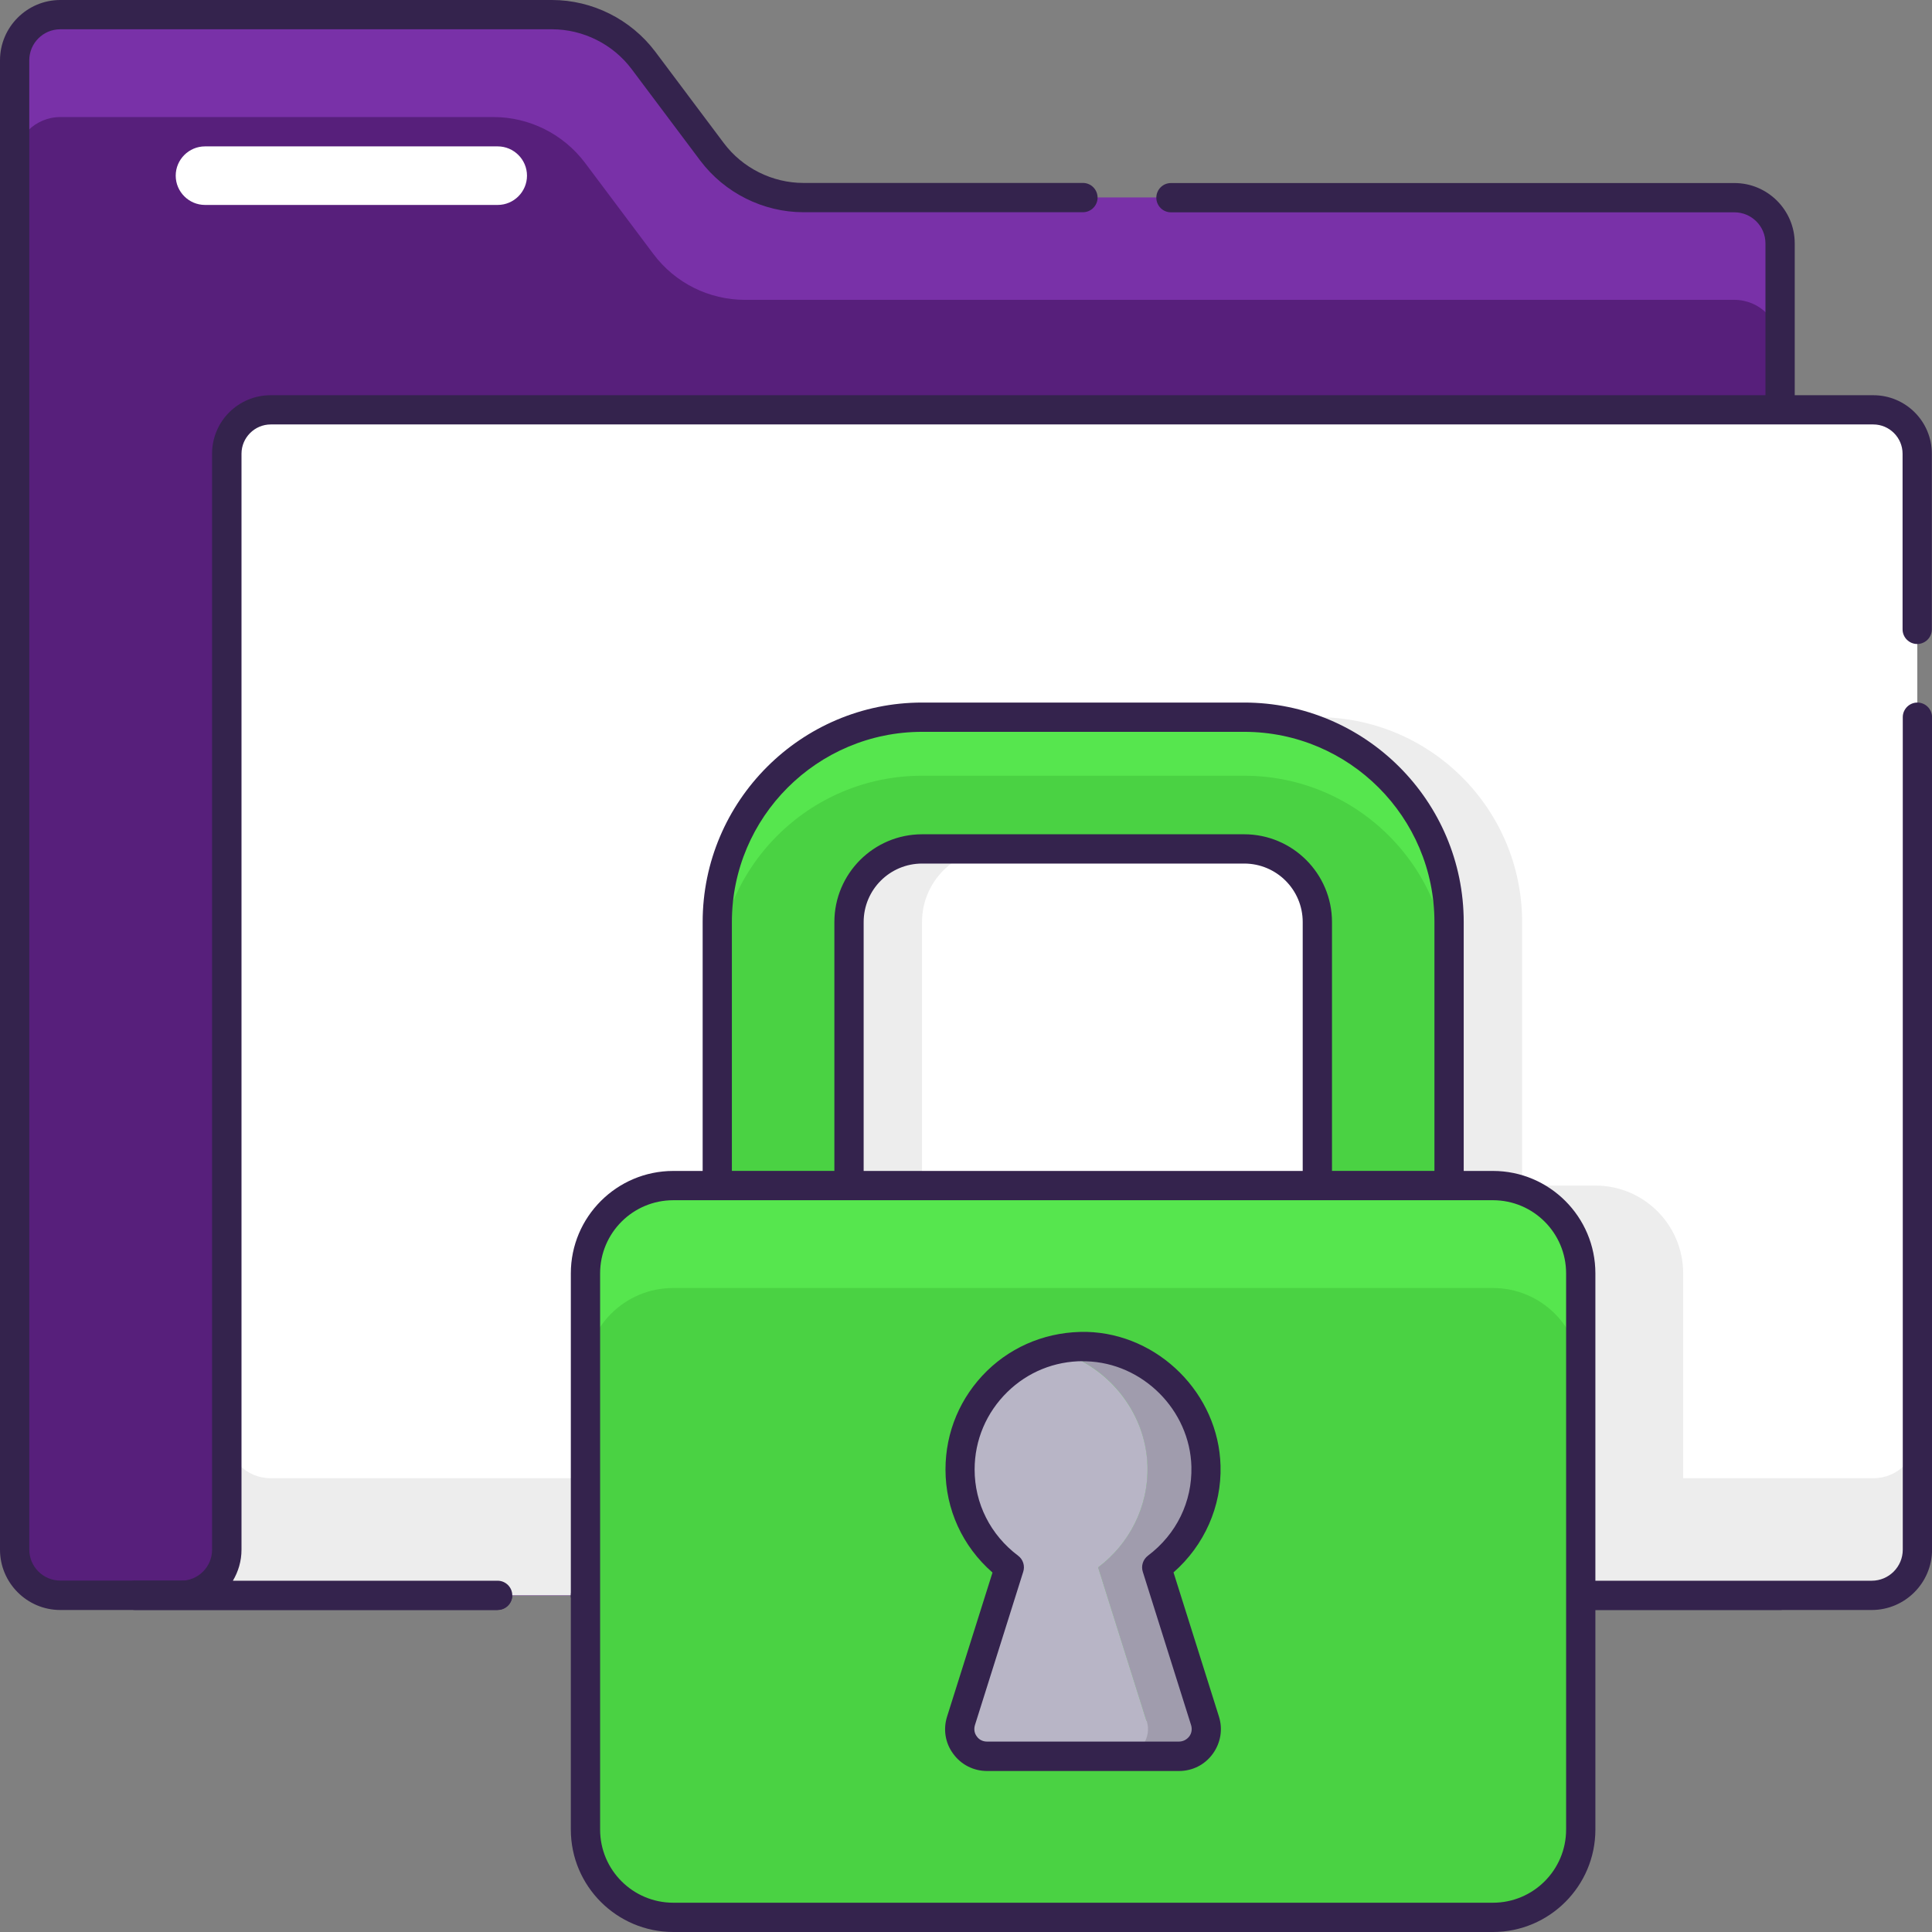
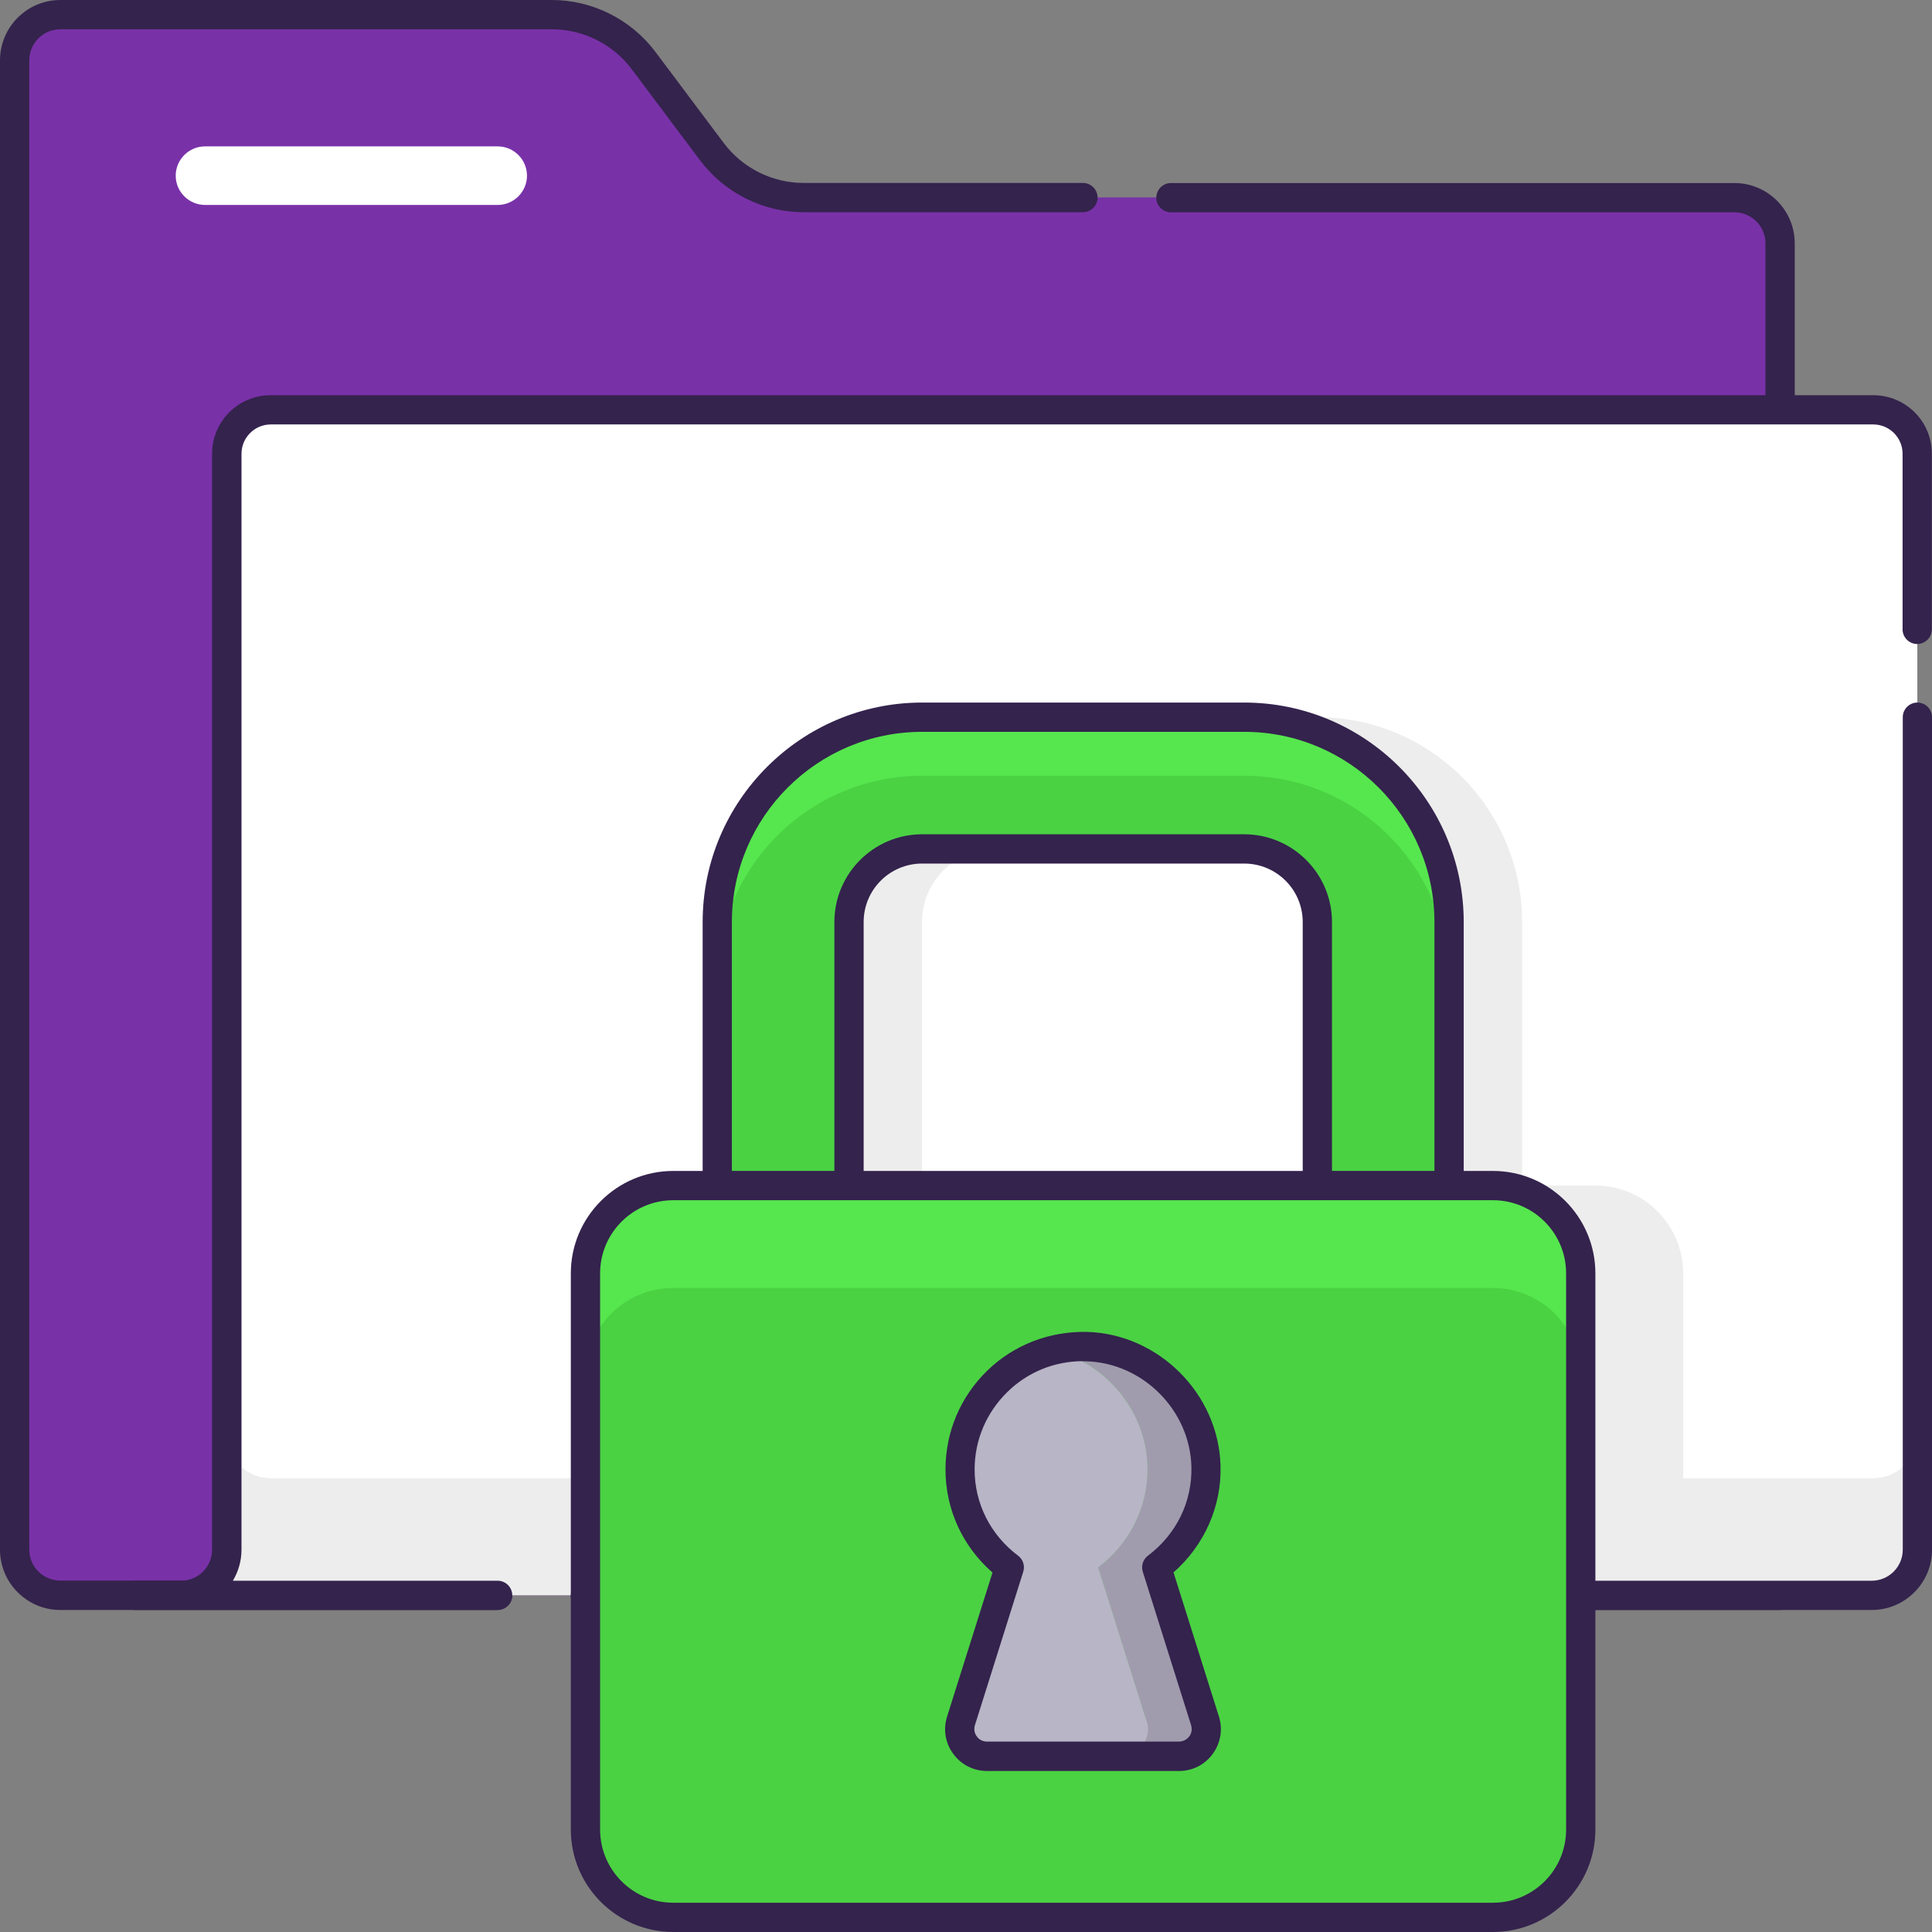
<svg xmlns="http://www.w3.org/2000/svg" width="39" height="39" viewBox="0 0 39 39" fill="none">
  <rect x="0" y="0" width="39" height="39" fill="#808080" stroke="none" />
  <path d="M35.934 32.204H1.219C0.708 32.204 0.297 31.79 0.297 31.282V1.217C0.297 0.706 0.711 0.295 1.219 0.295H11.143C11.87 0.295 12.552 0.638 12.989 1.217L14.375 3.063C14.812 3.645 15.495 3.985 16.222 3.985H35.01C35.521 3.985 35.931 4.399 35.931 4.907V32.198L35.934 32.204Z" fill="#7931A8" />
-   <path d="M35.934 32.204H1.219C0.708 32.204 0.297 31.79 0.297 31.282V3.285C0.297 2.774 0.711 2.363 1.219 2.363H9.961C10.688 2.363 11.37 2.706 11.808 3.285L13.193 5.132C13.631 5.714 14.313 6.053 15.04 6.053H35.01C35.521 6.053 35.931 6.467 35.931 6.975V32.198L35.934 32.204Z" fill="#571F7B" />
  <path d="M35.934 32.499H11.819C11.656 32.499 11.523 32.366 11.523 32.204C11.523 32.041 11.656 31.908 11.819 31.908H35.638V4.913C35.638 4.567 35.358 4.286 35.012 4.286H23.637C23.474 4.286 23.342 4.153 23.342 3.991C23.342 3.828 23.474 3.695 23.637 3.695H35.012C35.683 3.695 36.229 4.242 36.229 4.913V32.204C36.229 32.366 36.096 32.499 35.934 32.499Z" fill="#34234D" />
  <path d="M10.045 32.5H1.217C0.547 32.5 0 31.953 0 31.283V1.217C0 0.547 0.547 0 1.217 0H11.142C11.957 0 12.734 0.39 13.225 1.04L14.61 2.887C14.988 3.392 15.591 3.693 16.22 3.693H21.861C22.023 3.693 22.156 3.826 22.156 3.989C22.156 4.151 22.023 4.284 21.861 4.284H16.22C15.405 4.284 14.628 3.894 14.137 3.244L12.752 1.397C12.374 0.892 11.771 0.591 11.142 0.591H1.217C0.872 0.591 0.591 0.872 0.591 1.217V31.28C0.591 31.625 0.872 31.906 1.217 31.906H10.045C10.208 31.906 10.341 32.039 10.341 32.201C10.341 32.364 10.208 32.497 10.045 32.497V32.5Z" fill="#34234D" />
  <path d="M10.047 4.137H4.138C3.813 4.137 3.547 3.871 3.547 3.546C3.547 3.221 3.813 2.955 4.138 2.955H10.047C10.372 2.955 10.638 3.221 10.638 3.546C10.638 3.871 10.372 4.137 10.047 4.137Z" fill="white" />
  <path d="M2.734 32.204H37.781C38.292 32.204 38.703 31.791 38.703 31.282V9.159C38.703 8.668 38.307 8.272 37.816 8.272H5.467C4.977 8.272 4.581 8.668 4.581 9.159V31.282C4.581 31.794 4.167 32.204 3.659 32.204H2.737H2.734Z" fill="#EDEDED" />
  <path d="M37.817 8.272H5.464C4.975 8.272 4.578 8.669 4.578 9.159V28.954C4.578 29.444 4.975 29.84 5.464 29.84H37.817C38.306 29.84 38.703 29.444 38.703 28.954V9.159C38.703 8.669 38.306 8.272 37.817 8.272Z" fill="white" />
  <path d="M15.659 23.932H32.205C33.183 23.932 33.977 24.726 33.977 25.704V32.204H15.659C14.681 32.204 13.887 31.41 13.887 30.432V25.704C13.887 24.726 14.681 23.932 15.659 23.932Z" fill="#EDEDED" />
  <path d="M10.045 32.5H2.733C2.57 32.5 2.438 32.367 2.438 32.205C2.438 32.042 2.57 31.909 2.733 31.909H3.655C4 31.909 4.281 31.629 4.281 31.283V9.159C4.281 8.506 4.81 7.978 5.463 7.978H37.815C38.468 7.978 38.997 8.506 38.997 9.159V12.705C38.997 12.867 38.864 13 38.701 13C38.539 13 38.406 12.867 38.406 12.705V9.159C38.406 8.834 38.14 8.568 37.815 8.568H5.466C5.141 8.568 4.875 8.834 4.875 9.159V31.283C4.875 31.513 4.81 31.726 4.701 31.909H10.045C10.208 31.909 10.341 32.042 10.341 32.205C10.341 32.367 10.208 32.5 10.045 32.5Z" fill="#34234D" />
  <path d="M37.783 32.5H11.819C11.656 32.5 11.523 32.367 11.523 32.204C11.523 32.042 11.656 31.909 11.819 31.909H37.783C38.129 31.909 38.41 31.628 38.41 31.282V14.477C38.41 14.315 38.543 14.182 38.705 14.182C38.868 14.182 39.001 14.315 39.001 14.477V31.282C39.001 31.953 38.454 32.5 37.783 32.5Z" fill="#34234D" />
  <path d="M30.134 23.932H13.589C12.61 23.932 11.816 24.725 11.816 25.704V36.932C11.816 37.911 12.61 38.704 13.589 38.704H30.134C31.114 38.704 31.907 37.911 31.907 36.932V25.704C31.907 24.725 31.114 23.932 30.134 23.932Z" fill="#56E64E" />
  <path d="M26.589 14.477H20.09C17.806 14.477 15.953 16.329 15.953 18.613V23.931H18.612V18.613C18.612 17.797 19.274 17.136 20.09 17.136H26.589C27.405 17.136 28.067 17.797 28.067 18.613V23.931H30.726V18.613C30.726 16.329 28.873 14.477 26.589 14.477Z" fill="#EDEDED" />
  <path d="M30.134 26H13.589C12.61 26 11.816 26.794 11.816 27.773V36.932C11.816 37.911 12.61 38.705 13.589 38.705H30.134C31.114 38.705 31.907 37.911 31.907 36.932V27.773C31.907 26.794 31.114 26 30.134 26Z" fill="#4AD243" />
  <path d="M30.137 39H13.592C12.451 39 11.523 38.073 11.523 36.932V25.705C11.523 24.564 12.451 23.637 13.592 23.637H30.137C31.277 23.637 32.205 24.564 32.205 25.705V36.932C32.205 38.073 31.277 39 30.137 39ZM13.592 24.228C12.776 24.228 12.114 24.889 12.114 25.705V36.932C12.114 37.748 12.776 38.409 13.592 38.409H30.137C30.952 38.409 31.614 37.748 31.614 36.932V25.705C31.614 24.889 30.952 24.228 30.137 24.228H13.592Z" fill="#34234D" />
  <path d="M25.113 14.477H18.613C16.329 14.477 14.477 16.329 14.477 18.613V23.931H17.136V18.613C17.136 17.797 17.797 17.136 18.613 17.136H25.113C25.928 17.136 26.59 17.797 26.59 18.613V23.931H29.249V18.613C29.249 16.329 27.397 14.477 25.113 14.477Z" fill="#56E64E" />
  <path d="M25.113 15.659H18.613C16.329 15.659 14.477 17.512 14.477 19.796V23.932H17.136V18.614C17.136 17.798 17.797 17.136 18.613 17.136H25.113C25.928 17.136 26.59 17.798 26.59 18.614V23.932H29.249V19.796C29.249 17.512 27.397 15.659 25.113 15.659Z" fill="#4AD243" />
  <path d="M29.252 24.227H26.593C26.43 24.227 26.297 24.094 26.297 23.932V18.613C26.297 17.96 25.768 17.432 25.115 17.432H18.615C17.962 17.432 17.434 17.96 17.434 18.613V23.932C17.434 24.094 17.301 24.227 17.138 24.227H14.479C14.316 24.227 14.184 24.094 14.184 23.932V18.613C14.184 16.17 16.172 14.182 18.615 14.182H25.115C27.559 14.182 29.547 16.17 29.547 18.613V23.932C29.547 24.094 29.414 24.227 29.252 24.227ZM26.888 23.636H28.956V18.613C28.956 16.495 27.234 14.773 25.115 14.773H18.615C16.497 14.773 14.774 16.495 14.774 18.613V23.636H16.843V18.613C16.843 17.636 17.637 16.841 18.615 16.841H25.115C26.093 16.841 26.888 17.636 26.888 18.613V23.636Z" fill="#34234D" />
  <path d="M24.325 34.736L23.349 31.64C23.967 31.173 24.366 30.434 24.345 29.595C24.31 28.298 23.228 27.217 21.931 27.181C21.704 27.176 21.482 27.202 21.27 27.255C22.324 27.521 23.131 28.476 23.16 29.595C23.184 30.434 22.782 31.173 22.165 31.64L23.14 34.736C23.252 35.091 22.986 35.454 22.614 35.454H23.796C24.168 35.454 24.434 35.094 24.322 34.736H24.325Z" fill="#A09CAD" />
  <path d="M23.142 34.737L22.167 31.64C22.785 31.174 23.184 30.435 23.163 29.596C23.134 28.479 22.324 27.522 21.272 27.256C20.188 27.522 19.384 28.497 19.384 29.664C19.384 30.473 19.777 31.188 20.38 31.64L19.405 34.737C19.293 35.091 19.558 35.455 19.931 35.455H22.622C22.995 35.455 23.261 35.094 23.148 34.737H23.142Z" fill="#B8B5C6" />
  <path d="M23.799 35.75H19.925C19.654 35.75 19.402 35.623 19.243 35.404C19.08 35.186 19.036 34.908 19.119 34.648L20.035 31.744C19.429 31.215 19.086 30.467 19.086 29.664C19.086 28.907 19.385 28.201 19.925 27.672C20.466 27.146 21.181 26.872 21.938 26.886C23.388 26.925 24.599 28.136 24.638 29.587C24.662 30.408 24.31 31.197 23.689 31.741L24.605 34.648C24.688 34.908 24.641 35.183 24.481 35.404C24.319 35.626 24.071 35.75 23.799 35.75ZM21.861 27.477C21.288 27.477 20.747 27.696 20.336 28.098C19.911 28.514 19.674 29.07 19.674 29.664C19.674 30.349 19.993 30.984 20.552 31.404C20.652 31.478 20.694 31.611 20.655 31.729L19.68 34.825C19.657 34.905 19.668 34.988 19.719 35.053C19.766 35.121 19.843 35.156 19.925 35.156H23.799C23.881 35.156 23.955 35.118 24.006 35.053C24.056 34.988 24.068 34.902 24.044 34.825L23.069 31.729C23.031 31.611 23.072 31.481 23.172 31.404C23.749 30.97 24.068 30.314 24.05 29.605C24.02 28.464 23.066 27.51 21.926 27.48C21.905 27.48 21.884 27.48 21.864 27.48L21.861 27.477Z" fill="#34234D" />
</svg>